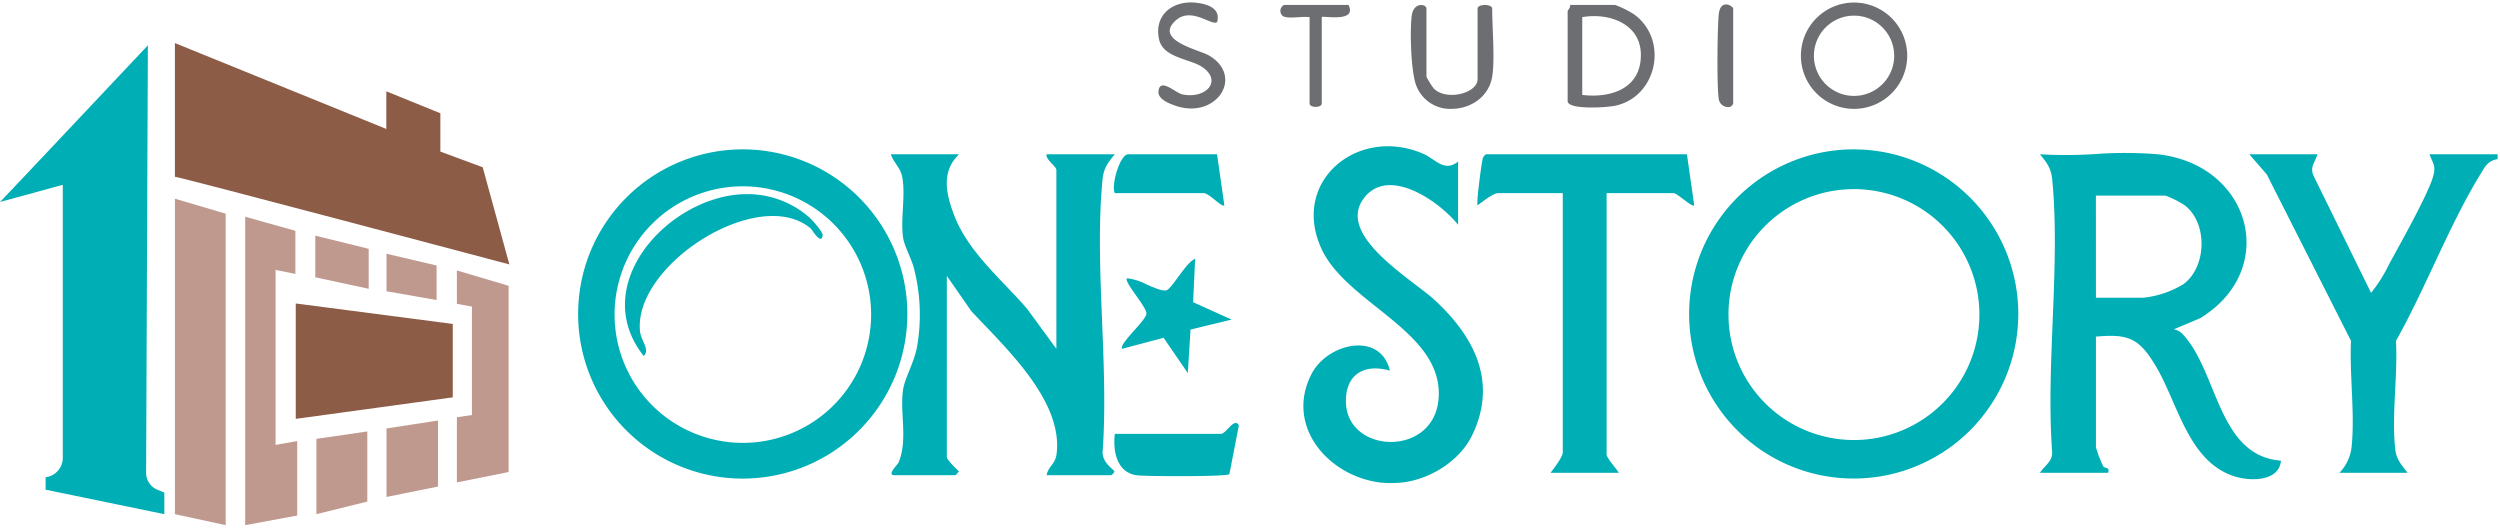
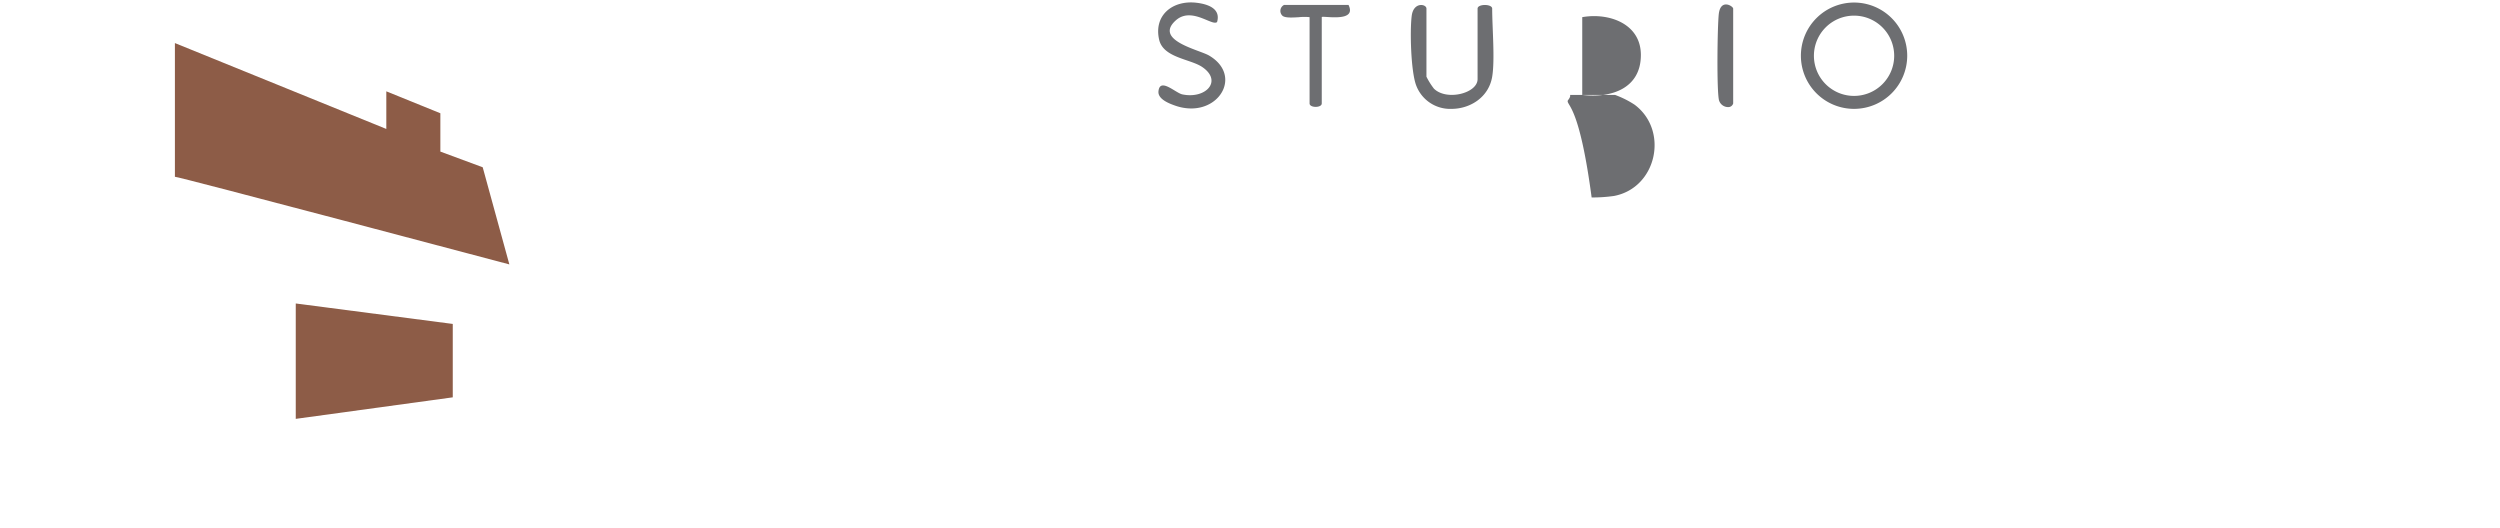
<svg xmlns="http://www.w3.org/2000/svg" width="526.108" height="111.129" viewBox="0 0 526.108 111.129">
  <g id="グループ_37395" data-name="グループ 37395" transform="translate(-11289 -615.44)">
    <g id="グループ_36725" data-name="グループ 36725" transform="translate(11289 624.504)">
-       <path id="パス_56908" data-name="パス 56908" d="M0,33.773C.23,33.62,31.12.809,31.12.809L30.747,90.78a3.811,3.811,0,0,0,2.335,3.53l1.5.628v4.534L9.6,94.323V91.711a4.136,4.136,0,0,0,3.612-4.1V30.162Z" transform="translate(0 -0.334)" fill="#00aeb5" />
      <path id="合体_32" data-name="合体 32" d="M25.433,54.8l33.041,4.306V74.553l-33.041,4.53ZM0,28.138V0L44.491,18.073V10.155l11.374,4.616v8.066l8.91,3.3,5.61,20.443S0,27.9,0,28.138Z" transform="translate(36.807 0)" fill="#8d5c47" stroke="rgba(0,0,0,0)" stroke-miterlimit="10" stroke-width="1" />
-       <path id="合体_31" data-name="合体 31" d="M14.79,3.8,25.355,6.762v9.064l-4.169-.84V51.807l4.551-.8V66.677L14.79,68.7ZM0,66.388V0L10.682,3.15V68.7ZM29.775,50.539l10.716-1.557V63.74L29.775,66.388Zm14.752-2.188L55.362,46.68V60.575L44.527,62.761Zm14.812-2.365,3.167-.458V22.707l-3.167-.58V15.1L70.23,18.329V57.516L59.339,59.7ZM44.527,19.479V11.585L55.069,14.06v7.266ZM29.543,16.54V7.781l11.239,2.768V18.96Z" transform="translate(36.809 32.75)" fill="#c0998e" stroke="rgba(0,0,0,0)" stroke-miterlimit="10" stroke-width="1" />
    </g>
    <g id="グループ_37393" data-name="グループ 37393" transform="translate(11410.663 615.95)">
      <g id="グループ_37392" data-name="グループ 37392" transform="translate(122.064)">
-         <path id="合体_29" data-name="合体 29" d="M135.26,11.232A11.187,11.187,0,1,1,146.448,22.4,11.178,11.178,0,0,1,135.26,11.232ZM138,11.218a8.446,8.446,0,1,0,8.447-8.436A8.441,8.441,0,0,0,138,11.218ZM54.248,17.327c-1.058-3.012-1.3-11.294-.889-14.511.384-2.988,3.1-2.5,3.1-1.516V15.633a14.932,14.932,0,0,0,1.578,2.516c2.675,2.625,9.182.972,9.182-2.006V1.3c0-1.014,3.074-1.014,3.074,0,0,4,.6,10.75,0,14.333C69.564,20,65.607,22.4,61.741,22.4A7.631,7.631,0,0,1,54.248,17.327ZM3.7,21.759C2.344,21.3-.1,20.361.064,18.711c.288-2.992,3.584.336,5.017.64,4.877,1.032,8.552-2.771,4.219-5.742C6.794,11.886,1.09,11.673.209,7.85-.98,2.674,3.069-.493,8,.063c2.374.269,5.232,1.184,4.4,4.056-.409.413-1.424-.107-2.708-.625-1.787-.723-4.1-1.443-6.035.332-4.563,4.17,5,6.141,7.056,7.352,6.463,3.8,2.9,11.137-3.757,11.139A10.152,10.152,0,0,1,3.7,21.759Zm82.473-1.01V1.814c0-.168.678-.773.51-1.279h9.479a19.871,19.871,0,0,1,4.095,2.05c7.281,5.429,4.674,17.51-4.33,19.209a32.453,32.453,0,0,1-4.706.316C88.708,22.11,86.174,21.818,86.174,20.749ZM89.246,3.1V19.47c6.091.717,12.361-1.35,12.337-8.445-.016-5.627-4.937-8.145-9.859-8.145A14.416,14.416,0,0,0,89.246,3.1Zm28.795,17.549c-.528-1.808-.36-15.822-.053-18.278.409-3.226,3.02-1.581,3.02-1.061V21.26a1.063,1.063,0,0,1-1.1.767A2,2,0,0,1,118.041,20.644Zm-86.176.615V3.1a11.354,11.354,0,0,0-2.3.014c-1.327.077-2.736.158-3.347-.257A1.4,1.4,0,0,1,26.487.535H40.061c1.385,2.8-2.233,2.67-4.3,2.546-.774-.049-1.333-.093-1.333.014V21.26c0,.482-.641.721-1.281.721S31.865,21.741,31.865,21.26Z" transform="translate(0 0)" fill="#6d6e71" stroke="rgba(0,0,0,0)" stroke-miterlimit="10" stroke-width="1" />
+         <path id="合体_29" data-name="合体 29" d="M135.26,11.232A11.187,11.187,0,1,1,146.448,22.4,11.178,11.178,0,0,1,135.26,11.232ZM138,11.218a8.446,8.446,0,1,0,8.447-8.436A8.441,8.441,0,0,0,138,11.218ZM54.248,17.327c-1.058-3.012-1.3-11.294-.889-14.511.384-2.988,3.1-2.5,3.1-1.516V15.633a14.932,14.932,0,0,0,1.578,2.516c2.675,2.625,9.182.972,9.182-2.006V1.3c0-1.014,3.074-1.014,3.074,0,0,4,.6,10.75,0,14.333C69.564,20,65.607,22.4,61.741,22.4A7.631,7.631,0,0,1,54.248,17.327ZM3.7,21.759C2.344,21.3-.1,20.361.064,18.711c.288-2.992,3.584.336,5.017.64,4.877,1.032,8.552-2.771,4.219-5.742C6.794,11.886,1.09,11.673.209,7.85-.98,2.674,3.069-.493,8,.063c2.374.269,5.232,1.184,4.4,4.056-.409.413-1.424-.107-2.708-.625-1.787-.723-4.1-1.443-6.035.332-4.563,4.17,5,6.141,7.056,7.352,6.463,3.8,2.9,11.137-3.757,11.139A10.152,10.152,0,0,1,3.7,21.759Zm82.473-1.01c0-.168.678-.773.51-1.279h9.479a19.871,19.871,0,0,1,4.095,2.05c7.281,5.429,4.674,17.51-4.33,19.209a32.453,32.453,0,0,1-4.706.316C88.708,22.11,86.174,21.818,86.174,20.749ZM89.246,3.1V19.47c6.091.717,12.361-1.35,12.337-8.445-.016-5.627-4.937-8.145-9.859-8.145A14.416,14.416,0,0,0,89.246,3.1Zm28.795,17.549c-.528-1.808-.36-15.822-.053-18.278.409-3.226,3.02-1.581,3.02-1.061V21.26a1.063,1.063,0,0,1-1.1.767A2,2,0,0,1,118.041,20.644Zm-86.176.615V3.1a11.354,11.354,0,0,0-2.3.014c-1.327.077-2.736.158-3.347-.257A1.4,1.4,0,0,1,26.487.535H40.061c1.385,2.8-2.233,2.67-4.3,2.546-.774-.049-1.333-.093-1.333.014V21.26c0,.482-.641.721-1.281.721S31.865,21.741,31.865,21.26Z" transform="translate(0 0)" fill="#6d6e71" stroke="rgba(0,0,0,0)" stroke-miterlimit="10" stroke-width="1" />
      </g>
-       <path id="合体_30" data-name="合体 30" d="M168.785,70.768c-11-1.382-20.075-11.95-14.434-22.862,3.37-6.522,14.525-9.023,16.482-.678-5.251-1.52-9.26.65-9.26,6.4,0,11.161,18.533,11.948,19.506-.514,1.1-14.2-19.367-19.879-24.686-31.623-6.455-14.25,7.839-25.83,21.46-19.9,2.575,1.123,4.435,3.963,7.327,1.633V16.527c-3.937-4.961-14.891-12.606-19.982-5.374-5.5,7.827,10.4,16.891,15.1,21.249,8.287,7.692,13.225,17.14,7.892,28.325-2.613,5.475-8.823,9.347-14.8,10.042a22.436,22.436,0,0,1-2.354.105A19.626,19.626,0,0,1,168.785,70.768Zm179.833-1.281C338.781,66.4,336.639,53.94,331.972,46.2c-3.427-5.69-5.621-6.783-12.56-6.133V63.35a25.082,25.082,0,0,0,1.534,4c.328.536,1.447.024,1.026,1.374H307.626c.9-1.451,2.658-2.368,2.575-4.336-1.36-18.383,1.765-39.266.014-57.351-.231-2.413-1.1-3.546-2.589-5.346a96.455,96.455,0,0,0,11.859-.059,85.9,85.9,0,0,1,12.993.059c19.506,2.194,25.653,24.168,8.908,34.481l-5.576,2.352a3.4,3.4,0,0,1,2.073,1.263c7.246,8.028,7.285,25.374,20.47,26.382-.261,2.937-3.038,3.9-5.85,3.9A13.45,13.45,0,0,1,348.618,69.487Zm-29.206-37.61H329.4a20.294,20.294,0,0,0,8.418-2.848c4.939-3.641,5.143-12.845.287-16.6a19.873,19.873,0,0,0-4.1-2.048h-14.6ZM0,35.339a34.641,34.641,0,1,1,34.638,34.6A34.619,34.619,0,0,1,0,35.339Zm7.67.059a26.995,26.995,0,1,0,27-26.965A26.981,26.981,0,0,0,7.67,35.4ZM233.8,35.328a34.636,34.636,0,1,1,34.638,34.6A34.618,34.618,0,0,1,233.8,35.328Zm8.287.069a26.4,26.4,0,1,0,26.4-26.372A26.381,26.381,0,0,0,242.083,35.4ZM117.777,69.265c-4.334-.429-5.279-4.955-4.836-8.732h22.289c1.184,0,2.82-3.577,3.822-1.8l-2,10.28c-.429.308-5.56.415-10.45.415C122.583,69.431,118.723,69.36,117.777,69.265ZM98.595,69.23c.283-1.777,1.8-2.342,2.073-4.323,1.563-11.325-10.928-22.678-17.94-30.228l-5.139-7.4V65.392c0,.609,2.006,2.5,2.554,3.071-.245.184-.621.767-.761.767h-12.8c-1.732,0,.673-2.22.872-2.7,1.991-4.842.178-10.562.949-15.428.361-2.289,2.381-5.809,2.912-8.862a39.147,39.147,0,0,0-.632-16.507c-.5-2.02-2.01-4.662-2.28-6.42-.593-3.858.505-8.7-.154-12.636-.371-2.212-1.809-3.1-2.44-4.985H80.155c-3.84,3.706-2.7,8.5-.959,12.979,2.957,7.647,10.05,13.468,15.286,19.531l6.161,8.426V5.014c0-.828-2.366-2.255-2.048-3.326h14.347c-1.484,1.8-2.352,2.933-2.589,5.346-1.751,18.081,1.374,38.968.014,57.351.01,1.694,1.164,2.773,2.324,3.824.508.281-.457,1.022-.52,1.022Zm272.051-.51a9.159,9.159,0,0,0,2.56-5.37c.747-6.967-.459-15.294-.117-22.4L355.372,5.937l-3.686-4.249h14.345c-.472,1.668-1.7,2.686-.779,4.619l12.058,24.544a31.045,31.045,0,0,0,3.848-6.129c2.182-4.006,8.2-14.669,9.226-18.415.627-2.289-.067-2.654-.779-4.619h14.341V2.71c-2.1.348-2.688,1.65-3.664,3.241-6.556,10.712-11.5,23.959-17.735,35,.423,7.179-.97,15.93-.132,22.921.255,2.1,1.374,3.273,2.575,4.85Zm-166,0c.676-.937,2.565-3.277,2.565-4.35V9.873h-13.58c-1.065,0-3.413,1.88-4.35,2.56-.287-.4.824-8.977,1.105-9.9a1.642,1.642,0,0,1,.684-.85h42.267l1.536,10.742c-.468.5-3.538-2.556-4.354-2.556H216.436V64.882c0,.69,2.121,3.052,2.561,3.838ZM123.212,40.31l-8.726,2.314c-.808-.949,5.066-5.955,5.109-7.408s-4.84-6.722-4.089-7.426a11.3,11.3,0,0,1,4.075,1.277c1.727.753,3.431,1.5,4.285,1.225,1.1-.36,4.18-6,5.979-6.6l-.425,9.127,8.109,3.66-8.653,2.1-.569,9.159ZM35.41,10.072a19.857,19.857,0,0,1,13.249,4.906c.661.613,2.931,3.111,2.805,3.838-.352,2.036-2.222-1.275-2.545-1.54-10.891-9.09-37.132,7.544-35.908,21.538.2,2.235,2.184,3.9.8,5.338C1.879,29.121,19.255,10.222,35.41,10.072Zm96.233-.2h-18.7c-.84-1.623,1.089-8.185,2.816-8.185h18.7L135.99,12.43a.2.2,0,0,1-.162.065C135.071,12.495,132.75,9.873,131.642,9.873Z" transform="translate(0 30.266)" fill="#00aeb5" stroke="rgba(0,0,0,0)" stroke-miterlimit="10" stroke-width="1" />
    </g>
  </g>
</svg>